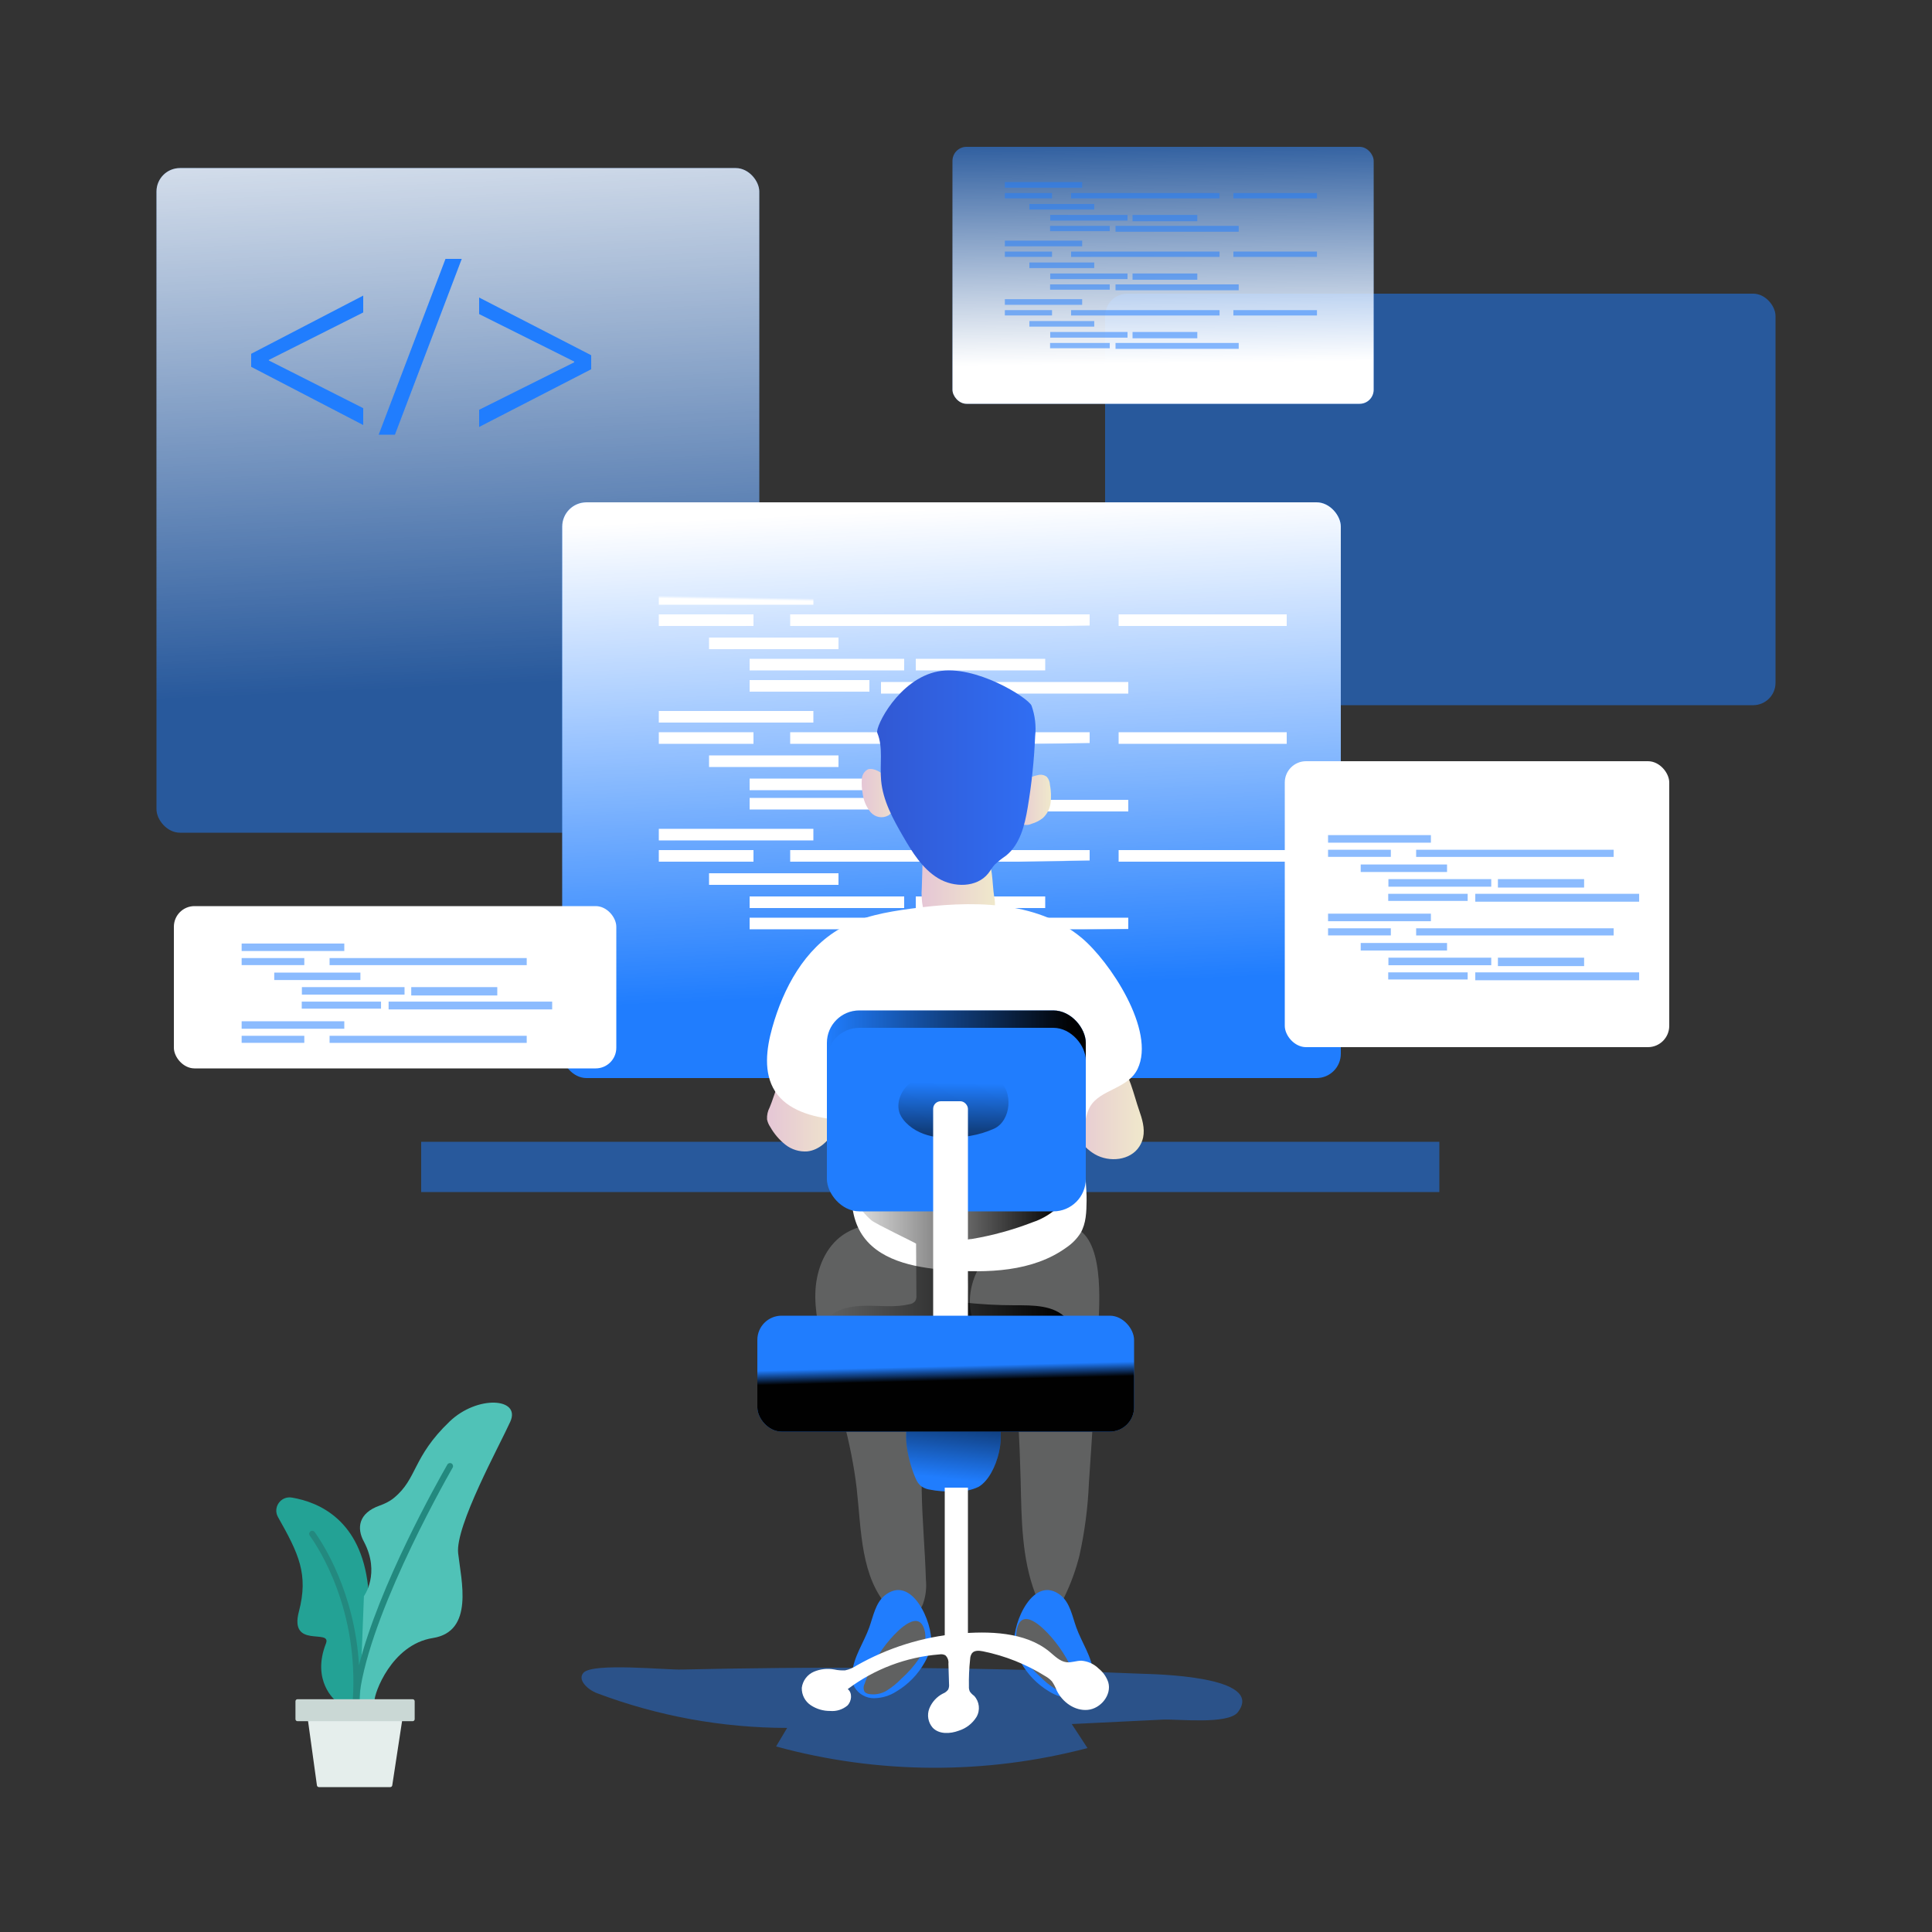
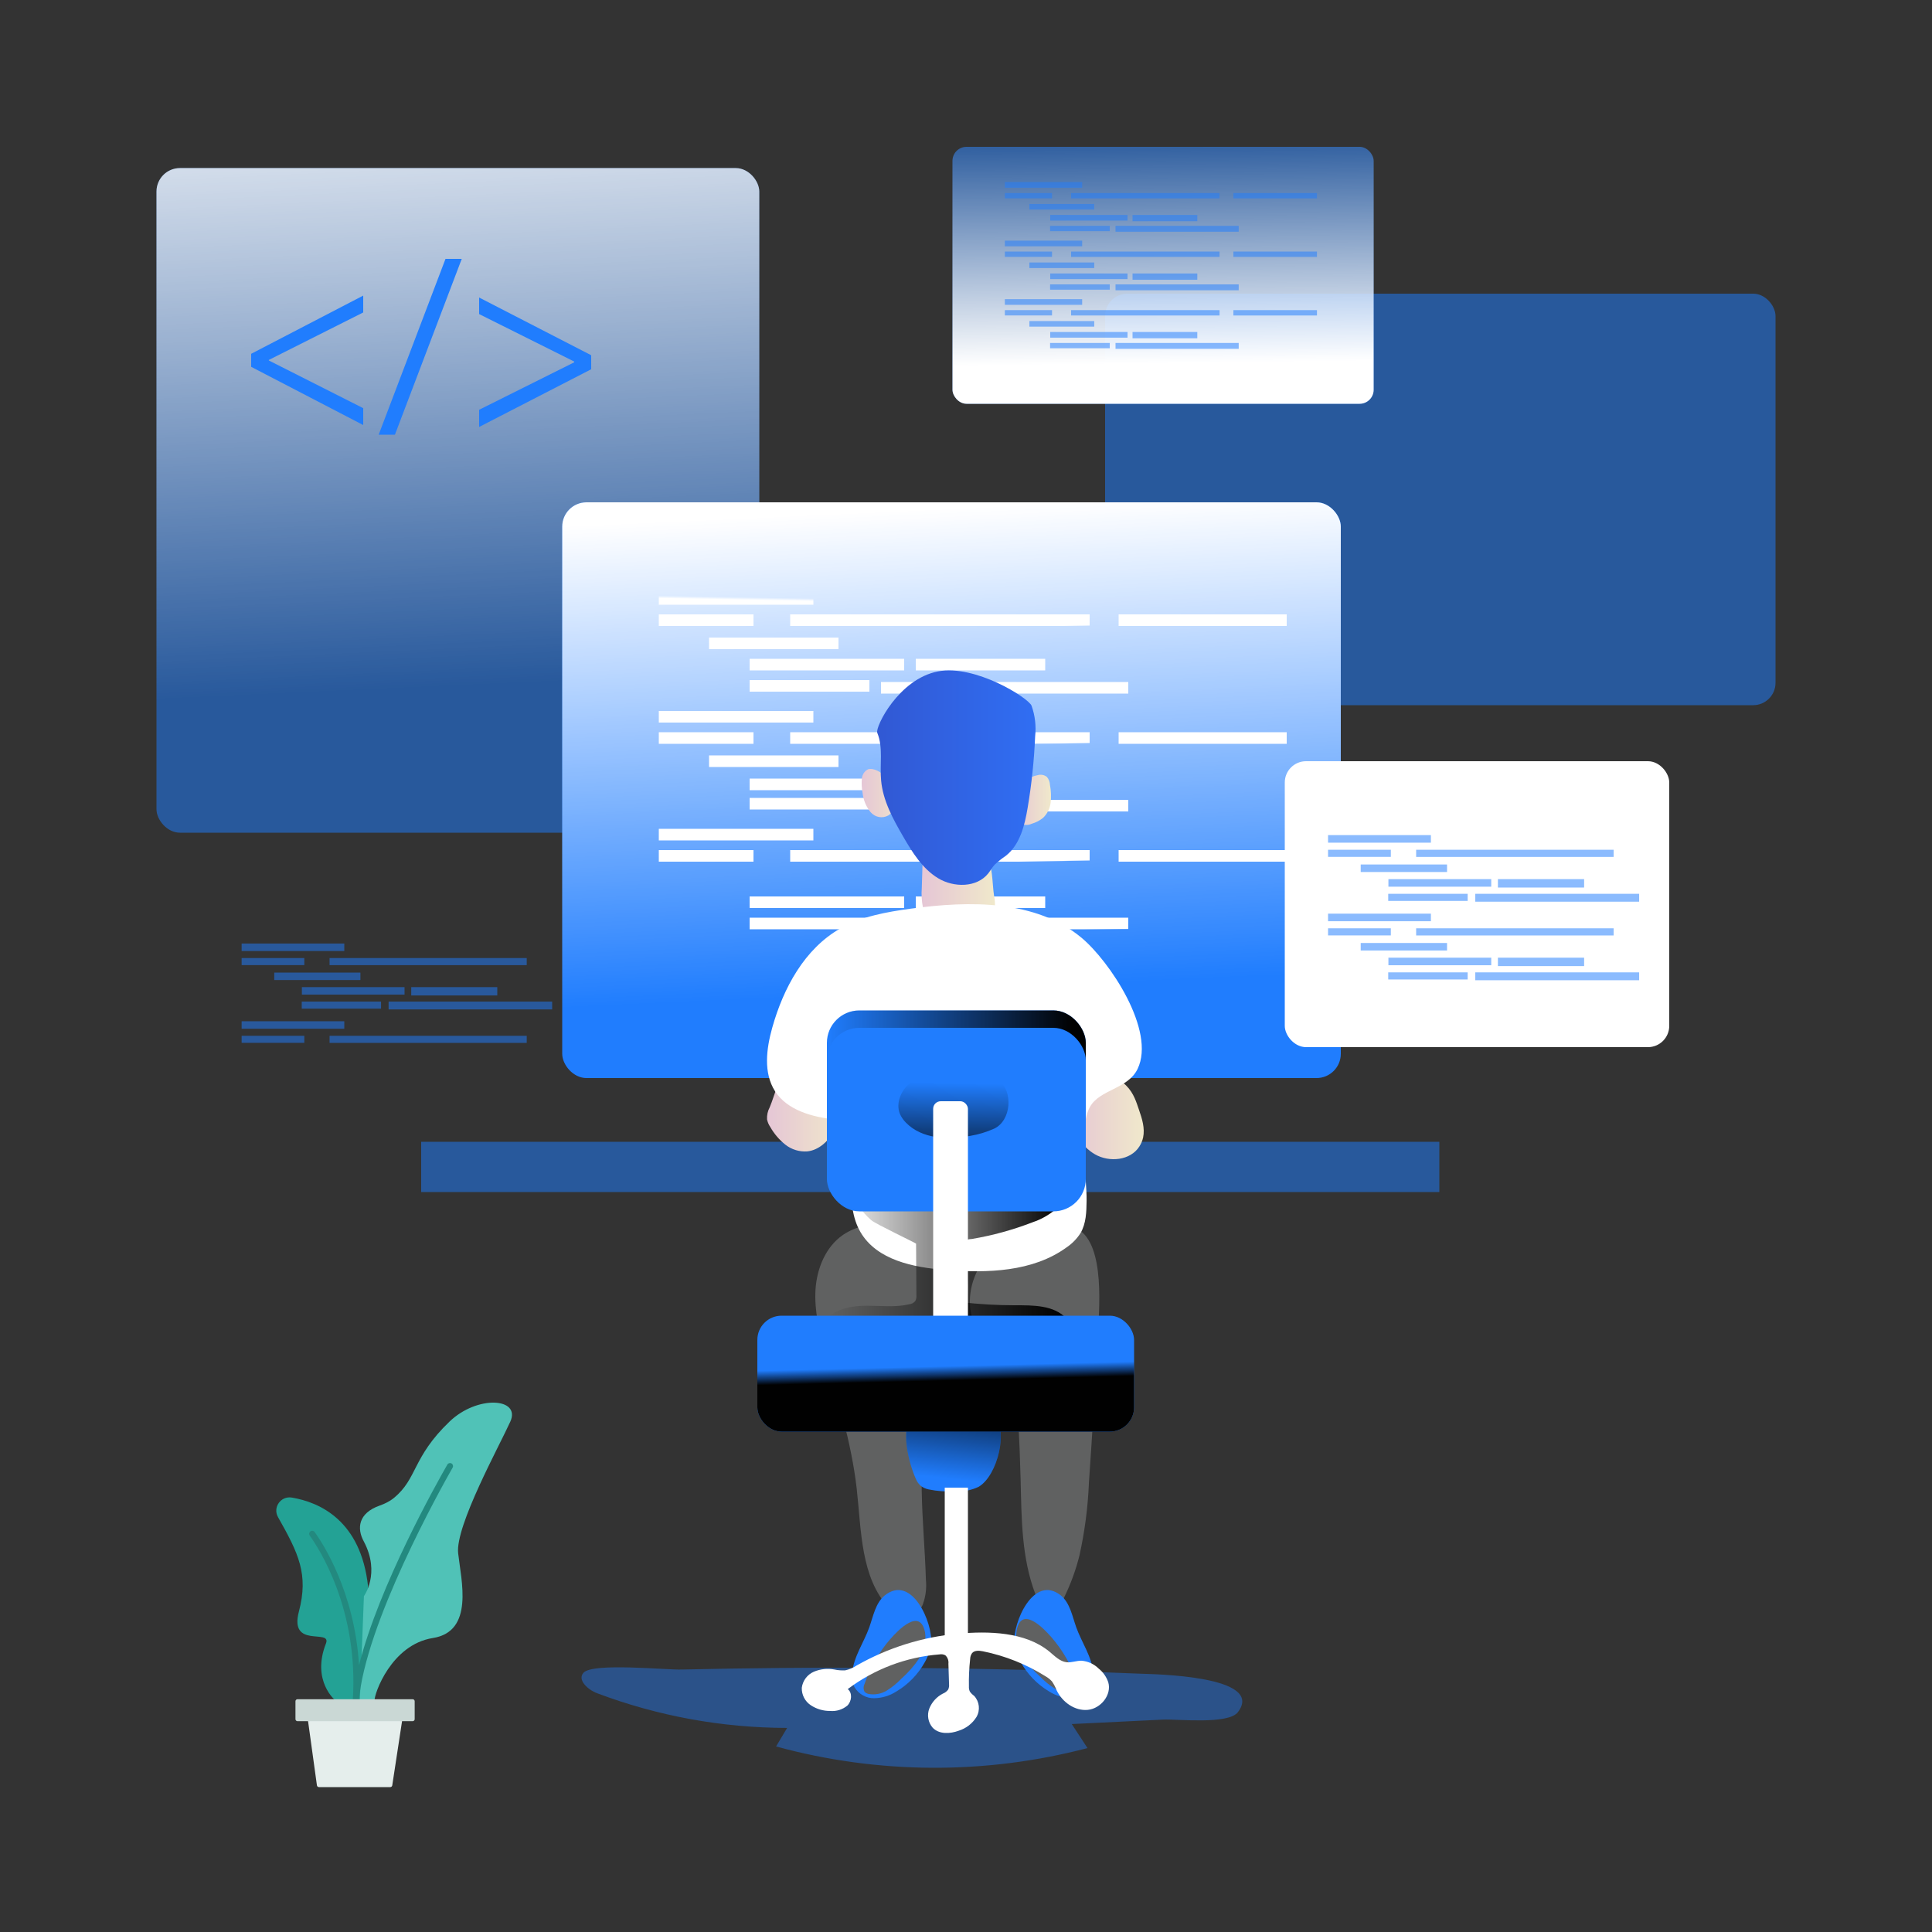
<svg xmlns="http://www.w3.org/2000/svg" width="1000px" height="1000px" viewBox="0 0 1000 1000" version="1.1">
  <rect x="0" y="0" width="1000" height="1000" fill="#333333" stroke="none" />
    s
    <defs>
    <linearGradient x1="48.86%" y1="22.148%" x2="53.197%" y2="127.941%" id="linearGradient-1">
      <stop stop-color="#FFFFFF" stop-opacity="0" offset="0%" />
      <stop stop-color="#FFFFFF" offset="95%" />
    </linearGradient>
    <linearGradient x1="51.099%" y1="104.667%" x2="49.212%" y2="11.099%" id="linearGradient-2">
      <stop stop-color="#FFFFFF" stop-opacity="0" offset="0%" />
      <stop stop-color="#FFFFFF" offset="95%" />
    </linearGradient>
    <linearGradient x1="47.855%" y1="15.393%" x2="53.291%" y2="103.185%" id="linearGradient-3">
      <stop stop-color="#FFFFFF" stop-opacity="0" offset="0%" />
      <stop stop-color="#FFFFFF" offset="95%" />
    </linearGradient>
    <linearGradient x1="53.817%" y1="34.485%" x2="48.302%" y2="57.011%" id="linearGradient-4">
      <stop stop-color="#FFFFFF" stop-opacity="0" offset="0%" />
      <stop stop-color="#FFFFFF" offset="99%" />
    </linearGradient>
    <linearGradient x1="450.785%" y1="203.876%" x2="441.75%" y2="139.782%" id="linearGradient-5">
      <stop stop-color="#FFFFFF" stop-opacity="0" offset="0%" />
      <stop stop-color="#FFFFFF" offset="99%" />
    </linearGradient>
    <linearGradient x1="177.361%" y1="65.188%" x2="174.49%" y2="58.836%" id="linearGradient-6">
      <stop stop-color="#FFFFFF" stop-opacity="0" offset="0%" />
      <stop stop-color="#FFFFFF" offset="99%" />
    </linearGradient>
    <linearGradient x1="276.208%" y1="97.991%" x2="271.133%" y2="77.832%" id="linearGradient-7">
      <stop stop-color="#FFFFFF" stop-opacity="0" offset="0%" />
      <stop stop-color="#FFFFFF" offset="99%" />
    </linearGradient>
    <linearGradient x1="341.854%" y1="126.337%" x2="335.282%" y2="93.838%" id="linearGradient-8">
      <stop stop-color="#FFFFFF" stop-opacity="0" offset="0%" />
      <stop stop-color="#FFFFFF" offset="99%" />
    </linearGradient>
    <linearGradient x1="295.181%" y1="101.773%" x2="289.637%" y2="79.247%" id="linearGradient-9">
      <stop stop-color="#FFFFFF" stop-opacity="0" offset="0%" />
      <stop stop-color="#FFFFFF" offset="99%" />
    </linearGradient>
    <linearGradient x1="342.382%" y1="116.236%" x2="335.838%" y2="87.32%" id="linearGradient-10">
      <stop stop-color="#FFFFFF" stop-opacity="0" offset="0%" />
      <stop stop-color="#FFFFFF" offset="99%" />
    </linearGradient>
    <linearGradient x1="367.857%" y1="140.141%" x2="360.714%" y2="100.108%" id="linearGradient-11">
      <stop stop-color="#FFFFFF" stop-opacity="0" offset="0%" />
      <stop stop-color="#FFFFFF" offset="99%" />
    </linearGradient>
    <linearGradient x1="203.971%" y1="68.98%" x2="200.528%" y2="60.516%" id="linearGradient-12">
      <stop stop-color="#FFFFFF" stop-opacity="0" offset="0%" />
      <stop stop-color="#FFFFFF" offset="99%" />
    </linearGradient>
    <linearGradient x1="294.398%" y1="93.476%" x2="288.882%" y2="70.949%" id="linearGradient-13">
      <stop stop-color="#FFFFFF" stop-opacity="0" offset="0%" />
      <stop stop-color="#FFFFFF" offset="99%" />
    </linearGradient>
    <linearGradient x1="450.785%" y1="170.75%" x2="441.75%" y2="106.65%" id="linearGradient-14">
      <stop stop-color="#FFFFFF" stop-opacity="0" offset="0%" />
      <stop stop-color="#FFFFFF" offset="99%" />
    </linearGradient>
    <linearGradient x1="177.361%" y1="61.904%" x2="174.49%" y2="55.552%" id="linearGradient-15">
      <stop stop-color="#FFFFFF" stop-opacity="0" offset="0%" />
      <stop stop-color="#FFFFFF" offset="99%" />
    </linearGradient>
    <linearGradient x1="276.208%" y1="87.571%" x2="271.133%" y2="67.408%" id="linearGradient-16">
      <stop stop-color="#FFFFFF" stop-opacity="0" offset="0%" />
      <stop stop-color="#FFFFFF" offset="99%" />
    </linearGradient>
    <linearGradient x1="341.854%" y1="109.547%" x2="335.282%" y2="77.045%" id="linearGradient-17">
      <stop stop-color="#FFFFFF" stop-opacity="0" offset="0%" />
      <stop stop-color="#FFFFFF" offset="99%" />
    </linearGradient>
    <linearGradient x1="295.181%" y1="90.128%" x2="289.637%" y2="67.601%" id="linearGradient-18">
      <stop stop-color="#FFFFFF" stop-opacity="0" offset="0%" />
      <stop stop-color="#FFFFFF" offset="99%" />
    </linearGradient>
    <linearGradient x1="342.382%" y1="101.29%" x2="335.838%" y2="72.374%" id="linearGradient-19">
      <stop stop-color="#FFFFFF" stop-opacity="0" offset="0%" />
      <stop stop-color="#FFFFFF" offset="99%" />
    </linearGradient>
    <linearGradient x1="367.857%" y1="119.447%" x2="360.714%" y2="79.414%" id="linearGradient-20">
      <stop stop-color="#FFFFFF" stop-opacity="0" offset="0%" />
      <stop stop-color="#FFFFFF" offset="99%" />
    </linearGradient>
    <linearGradient x1="203.971%" y1="64.605%" x2="200.528%" y2="56.14%" id="linearGradient-21">
      <stop stop-color="#FFFFFF" stop-opacity="0" offset="0%" />
      <stop stop-color="#FFFFFF" offset="99%" />
    </linearGradient>
    <linearGradient x1="294.398%" y1="81.835%" x2="288.882%" y2="59.31%" id="linearGradient-22">
      <stop stop-color="#FFFFFF" stop-opacity="0" offset="0%" />
      <stop stop-color="#FFFFFF" offset="99%" />
    </linearGradient>
    <linearGradient x1="450.785%" y1="137.625%" x2="441.75%" y2="73.525%" id="linearGradient-23">
      <stop stop-color="#FFFFFF" stop-opacity="0" offset="0%" />
      <stop stop-color="#FFFFFF" offset="99%" />
    </linearGradient>
    <linearGradient x1="177.361%" y1="58.622%" x2="174.49%" y2="52.27%" id="linearGradient-24">
      <stop stop-color="#FFFFFF" stop-opacity="0" offset="0%" />
      <stop stop-color="#FFFFFF" offset="99%" />
    </linearGradient>
    <linearGradient x1="276.208%" y1="77.151%" x2="271.133%" y2="56.988%" id="linearGradient-25">
      <stop stop-color="#FFFFFF" stop-opacity="0" offset="0%" />
      <stop stop-color="#FFFFFF" offset="99%" />
    </linearGradient>
    <linearGradient x1="341.854%" y1="92.751%" x2="335.282%" y2="60.249%" id="linearGradient-26">
      <stop stop-color="#FFFFFF" stop-opacity="0" offset="0%" />
      <stop stop-color="#FFFFFF" offset="99%" />
    </linearGradient>
    <linearGradient x1="295.181%" y1="78.489%" x2="289.637%" y2="55.962%" id="linearGradient-27">
      <stop stop-color="#FFFFFF" stop-opacity="0" offset="0%" />
      <stop stop-color="#FFFFFF" offset="99%" />
    </linearGradient>
    <linearGradient x1="342.382%" y1="86.346%" x2="335.838%" y2="57.43%" id="linearGradient-28">
      <stop stop-color="#FFFFFF" stop-opacity="0" offset="0%" />
      <stop stop-color="#FFFFFF" offset="99%" />
    </linearGradient>
    <linearGradient x1="367.857%" y1="98.757%" x2="360.714%" y2="58.719%" id="linearGradient-29">
      <stop stop-color="#FFFFFF" stop-opacity="0" offset="0%" />
      <stop stop-color="#FFFFFF" offset="99%" />
    </linearGradient>
    <linearGradient x1="203.971%" y1="60.23%" x2="200.528%" y2="51.765%" id="linearGradient-30">
      <stop stop-color="#FFFFFF" stop-opacity="0" offset="0%" />
      <stop stop-color="#FFFFFF" offset="99%" />
    </linearGradient>
    <linearGradient x1="0.158%" y1="50.065%" x2="99.996%" y2="50.065%" id="linearGradient-31">
      <stop stop-color="#E5C6D6" offset="0%" />
      <stop stop-color="#EAD4D0" offset="42%" />
      <stop stop-color="#F0E9CB" offset="100%" />
    </linearGradient>
    <linearGradient x1="-0.131%" y1="50.039%" x2="100.055%" y2="50.039%" id="linearGradient-32">
      <stop stop-color="#E5C6D6" offset="0%" />
      <stop stop-color="#EAD4D0" offset="42%" />
      <stop stop-color="#F0E9CB" offset="100%" />
    </linearGradient>
    <linearGradient x1="-0.292%" y1="49.911%" x2="99.769%" y2="49.911%" id="linearGradient-33">
      <stop stop-color="#E5C6D6" offset="0%" />
      <stop stop-color="#EAD4D0" offset="42%" />
      <stop stop-color="#F0E9CB" offset="100%" />
    </linearGradient>
    <linearGradient x1="-0.436%" y1="49.784%" x2="99.781%" y2="49.784%" id="linearGradient-34">
      <stop stop-color="#E5C6D6" offset="0%" />
      <stop stop-color="#EAD4D0" offset="42%" />
      <stop stop-color="#F0E9CB" offset="100%" />
    </linearGradient>
    <linearGradient x1="-0.009%" y1="49.999%" x2="100.103%" y2="49.999%" id="linearGradient-35">
      <stop stop-color="#E5C6D6" offset="0%" />
      <stop stop-color="#EAD4D0" offset="42%" />
      <stop stop-color="#F0E9CB" offset="100%" />
    </linearGradient>
    <linearGradient x1="-0.012%" y1="49.998%" x2="100%" y2="49.998%" id="linearGradient-36">
      <stop stop-color="#3158D3" offset="0%" />
      <stop stop-color="#306EF3" offset="100%" />
    </linearGradient>
    <linearGradient x1="0%" y1="50.008%" x2="100.075%" y2="50.008%" id="linearGradient-37">
      <stop stop-color="#010101" stop-opacity="0" offset="0%" />
      <stop stop-color="#010101" offset="95%" />
    </linearGradient>
    <linearGradient x1="0%" y1="49.988%" x2="100%" y2="49.988%" id="linearGradient-38">
      <stop stop-color="#010101" stop-opacity="0" offset="0%" />
      <stop stop-color="#010101" offset="95%" />
    </linearGradient>
    <linearGradient x1="50.945%" y1="18.624%" x2="46.491%" y2="162.13%" id="linearGradient-39">
      <stop stop-color="#010101" stop-opacity="0" offset="0%" />
      <stop stop-color="#010101" offset="95%" />
    </linearGradient>
    <linearGradient x1="44.315%" y1="86.299%" x2="59.043%" y2="-31.711%" id="linearGradient-40">
      <stop stop-color="#010101" stop-opacity="0" offset="0%" />
      <stop stop-color="#010101" offset="95%" />
    </linearGradient>
    <linearGradient x1="50.509%" y1="56.423%" x2="49.455%" y2="43.39%" id="linearGradient-41">
      <stop stop-color="#010101" stop-opacity="0" offset="0%" />
      <stop stop-color="#010101" offset="95%" />
    </linearGradient>
  </defs>
  <g id="上传" stroke="none" stroke-width="1" fill="none" fill-rule="evenodd">
    <g id="画板" transform="translate(-1628, -2557)">
      <g id="编组-88" transform="translate(1628, 2557)">
        <rect id="矩形复制-28" x="0" y="0" width="1000" height="1000" />
        <g id="编组-29" transform="translate(81, 76)">
          <path d="M221.056,789.756 C217.622,793.462 223.252,798.619 228.065,800.414 C259.464,812.254 292.795,818.34 326.414,818.371 L320.691,827.97 C373.387,842.39 429.036,842.676 481.882,828.799 L473.752,816.368 L520.965,814.066 C528.463,813.721 554.768,816.759 559.744,810.198 C574.064,791.298 515.778,790.561 509.518,790.308 C447.331,787.745 385.105,786.755 322.84,787.339 C305.864,787.492 288.889,787.761 271.913,788.144 C263.877,788.421 226.055,784.507 221.056,789.756 Z" id="路径" fill="#207DFE" fill-rule="nonzero" opacity="0.42" />
          <path d="M487.133,616.456 C485.87,641.437 484.365,666.464 482.619,691.538 C482.099,704.212 480.456,716.814 477.707,729.196 C475.862,736.558 473.26,743.708 469.942,750.531 C468.515,753.459 466.48,756.644 463.276,756.971 C459.229,757.393 456.422,753.06 454.972,749.243 C447.745,730.508 447.745,709.993 447.277,689.946 C447.012,679.579 446.599,669.204 446.038,658.822 C445.359,646.292 444.003,632.733 435.536,623.459 C432.963,620.648 429.829,618.353 427.303,615.473 C416.988,603.763 420.075,584.021 431.185,572.99 C439.816,564.442 464.866,553.154 476.958,560.227 C491.319,568.611 487.811,602.943 487.133,616.456 Z" id="路径" fill="#606161" fill-rule="nonzero" />
          <path d="M415.115,573.031 C418.707,578.765 420.391,585.504 419.924,592.268 C419.343,612.605 407.356,630.601 401.34,650.049 C392.327,679.419 397.344,710.895 398.25,741.716 C398.669,745.96 398.146,750.245 396.717,754.26 C395.163,758.335 391.27,761.018 386.937,761 C383.872,760.426 381.111,758.766 379.155,756.319 C364.381,740.406 364.869,716.137 362.43,694.513 C359.689,670.432 352.279,647.17 345.96,623.791 C343.103,613.236 340.432,602.425 341.105,591.519 C341.779,580.613 346.332,569.404 355.275,563.225 C371.513,552.039 403.523,556.298 415.115,573.031 Z" id="路径" fill="#606161" fill-rule="nonzero" />
          <rect id="矩形" fill="#207DFE" fill-rule="nonzero" opacity="0.52" transform="translate(156, 183) rotate(-180) translate(-156, -183) " x="0" y="11" width="312" height="344" rx="12.14" />
          <rect id="矩形" fill="url(#linearGradient-1)" fill-rule="nonzero" transform="translate(156, 183) rotate(-180) translate(-156, -183) " x="0" y="11" width="312" height="344" rx="12.14" />
          <rect id="矩形" fill="#207DFE" fill-rule="nonzero" opacity="0.52" transform="translate(664.5, 182.5) rotate(-180) translate(-664.5, -182.5) " x="491" y="76" width="347" height="213" rx="11.56" />
          <rect id="矩形" fill="#207DFE" fill-rule="nonzero" opacity="0.52" transform="translate(521, 66.5) rotate(-180) translate(-521, -66.5) " x="412" y="0" width="218" height="133" rx="7.26" />
          <rect id="矩形" fill="url(#linearGradient-2)" fill-rule="nonzero" transform="translate(521, 66.5) rotate(-180) translate(-521, -66.5) " x="412" y="0" width="218" height="133" rx="7.26" />
          <rect id="矩形" fill="#207DFE" fill-rule="nonzero" opacity="0.52" transform="translate(400.5, 528) rotate(-180) translate(-400.5, -528) " x="137" y="515" width="527" height="26" />
          <rect id="矩形" fill="#207DFE" fill-rule="nonzero" transform="translate(411.5, 333) rotate(-180) translate(-411.5, -333) " x="210" y="184" width="403" height="298" rx="12.56" />
          <rect id="矩形" fill="url(#linearGradient-3)" fill-rule="nonzero" transform="translate(411.5, 333) rotate(-180) translate(-411.5, -333) " x="210" y="184" width="403" height="298" rx="12.56" />
          <rect id="矩形" fill="url(#linearGradient-4)" fill-rule="nonzero" x="260" y="231" width="80" height="6" />
          <rect id="矩形" fill="url(#linearGradient-5)" fill-rule="nonzero" x="260" y="242" width="49" height="6" />
          <rect id="矩形" fill="url(#linearGradient-6)" fill-rule="nonzero" x="328" y="242" width="155" height="6" />
          <rect id="矩形" fill="url(#linearGradient-7)" fill-rule="nonzero" x="498" y="242" width="87" height="6" />
          <rect id="矩形" fill="url(#linearGradient-8)" fill-rule="nonzero" x="286" y="254" width="67" height="6" />
          <rect id="矩形" fill="url(#linearGradient-9)" fill-rule="nonzero" x="307" y="265" width="80" height="6" />
          <rect id="矩形" fill="url(#linearGradient-10)" fill-rule="nonzero" x="393" y="265" width="67" height="6" />
          <rect id="矩形" fill="url(#linearGradient-11)" fill-rule="nonzero" x="307" y="276" width="62" height="6" />
          <rect id="矩形" fill="url(#linearGradient-12)" fill-rule="nonzero" x="375" y="277" width="128" height="6" />
          <rect id="矩形" fill="url(#linearGradient-13)" fill-rule="nonzero" x="260" y="292" width="80" height="6" />
          <rect id="矩形" fill="url(#linearGradient-14)" fill-rule="nonzero" x="260" y="303" width="49" height="6" />
          <rect id="矩形" fill="url(#linearGradient-15)" fill-rule="nonzero" x="328" y="303" width="155" height="6" />
          <rect id="矩形" fill="url(#linearGradient-16)" fill-rule="nonzero" x="498" y="303" width="87" height="6" />
          <rect id="矩形" fill="url(#linearGradient-17)" fill-rule="nonzero" x="286" y="315" width="67" height="6" />
          <rect id="矩形" fill="url(#linearGradient-18)" fill-rule="nonzero" x="307" y="327" width="80" height="6" />
          <rect id="矩形" fill="url(#linearGradient-19)" fill-rule="nonzero" x="393" y="326" width="67" height="6" />
          <rect id="矩形" fill="url(#linearGradient-20)" fill-rule="nonzero" x="307" y="337" width="62" height="6" />
          <rect id="矩形" fill="url(#linearGradient-21)" fill-rule="nonzero" x="375" y="338" width="128" height="6" />
          <rect id="矩形" fill="url(#linearGradient-22)" fill-rule="nonzero" x="260" y="353" width="80" height="6" />
          <rect id="矩形" fill="url(#linearGradient-23)" fill-rule="nonzero" x="260" y="364" width="49" height="6" />
          <rect id="矩形" fill="url(#linearGradient-24)" fill-rule="nonzero" x="328" y="364" width="155" height="6" />
          <rect id="矩形" fill="url(#linearGradient-25)" fill-rule="nonzero" x="498" y="364" width="87" height="6" />
-           <rect id="矩形" fill="url(#linearGradient-26)" fill-rule="nonzero" x="286" y="376" width="67" height="6" />
          <rect id="矩形" fill="url(#linearGradient-27)" fill-rule="nonzero" x="307" y="388" width="80" height="6" />
          <rect id="矩形" fill="url(#linearGradient-28)" fill-rule="nonzero" x="393" y="388" width="67" height="6" />
          <rect id="矩形" fill="url(#linearGradient-29)" fill-rule="nonzero" x="307" y="399" width="62" height="6" />
          <rect id="矩形" fill="url(#linearGradient-30)" fill-rule="nonzero" x="375" y="399" width="128" height="6" />
          <g id="编组" opacity="0.52" transform="translate(439, 18)" fill="#207DFE" fill-rule="nonzero">
            <rect id="矩形" x="0.107" y="0.237" width="40.015" height="2.932" />
            <rect id="矩形" x="0.107" y="5.914" width="24.42" height="2.746" />
            <rect id="矩形" x="34.378" y="5.914" width="76.855" height="2.769" />
            <rect id="矩形" x="118.4" y="5.914" width="43.26" height="2.769" />
            <rect id="矩形" x="12.807" y="11.568" width="33.571" height="2.885" />
            <rect id="矩形" x="23.593" y="17.246" width="40.015" height="2.932" />
            <rect id="矩形" x="66.199" y="17.246" width="33.525" height="3.257" />
            <rect id="矩形" x="23.522" y="22.899" width="30.887" height="2.746" />
            <rect id="矩形" x="57.397" y="22.899" width="63.758" height="3.048" />
            <rect id="矩形" x="0.107" y="30.554" width="40.015" height="2.932" />
            <rect id="矩形" x="0.107" y="36.208" width="24.42" height="2.746" />
            <rect id="矩形" x="34.378" y="36.208" width="76.855" height="2.769" />
            <rect id="矩形" x="118.4" y="36.208" width="43.26" height="2.769" />
            <rect id="矩形" x="12.807" y="41.862" width="33.571" height="2.885" />
            <rect id="矩形" x="23.593" y="47.539" width="40.015" height="2.932" />
            <rect id="矩形" x="66.199" y="47.539" width="33.525" height="3.257" />
            <rect id="矩形" x="23.522" y="53.193" width="30.887" height="2.746" />
            <rect id="矩形" x="57.397" y="53.193" width="63.758" height="3.048" />
            <rect id="矩形" x="0.107" y="60.848" width="40.015" height="2.932" />
            <rect id="矩形" x="0.107" y="66.525" width="24.42" height="2.746" />
            <rect id="矩形" x="34.378" y="66.525" width="76.855" height="2.769" />
            <rect id="矩形" x="118.4" y="66.525" width="43.26" height="2.769" />
            <rect id="矩形" x="12.807" y="72.179" width="33.571" height="2.885" />
            <rect id="矩形" x="23.593" y="77.833" width="40.015" height="2.932" />
            <rect id="矩形" x="66.199" y="77.833" width="33.525" height="3.257" />
            <rect id="矩形" x="23.522" y="83.51" width="30.887" height="2.746" />
            <rect id="矩形" x="57.397" y="83.51" width="63.758" height="3.048" />
          </g>
-           <path d="M508.514,498.375 C510.147,503.046 511.689,507.951 510.676,512.762 C510.31,514.427 509.648,516.01 508.721,517.433 C504.12,524.673 493.216,525.794 485.717,521.45 C478.217,517.106 473.985,508.791 471.914,500.43 C471.098,497.63 470.825,494.695 471.109,491.789 C471.776,486.721 475.089,482.447 478.539,478.71 C483.14,473.852 491.583,467.499 497.771,473.338 C503.338,478.57 506.053,491.392 508.514,498.375 Z" id="路径" fill="url(#linearGradient-31)" fill-rule="nonzero" />
+           <path d="M508.514,498.375 C510.147,503.046 511.689,507.951 510.676,512.762 C510.31,514.427 509.648,516.01 508.721,517.433 C504.12,524.673 493.216,525.794 485.717,521.45 C478.217,517.106 473.985,508.791 471.914,500.43 C471.098,497.63 470.825,494.695 471.109,491.789 C471.776,486.721 475.089,482.447 478.539,478.71 C503.338,478.57 506.053,491.392 508.514,498.375 Z" id="路径" fill="url(#linearGradient-31)" fill-rule="nonzero" />
          <path d="M317.414,497.102 C316.379,499.031 315.896,501.202 316.019,503.381 C316.306,504.783 316.868,506.115 317.675,507.303 C319.665,510.828 322.323,513.942 325.505,516.477 C328.715,519.016 332.781,520.259 336.884,519.955 C342.94,519.301 347.742,514.563 350.959,509.451 C354.304,504.593 356.062,498.842 355.998,492.97 C355.623,486.706 352.43,480.935 347.293,477.236 C342.727,473.968 333.217,471.004 328.06,474.739 C322.903,478.474 319.993,491.079 317.414,497.102 Z" id="路径" fill="url(#linearGradient-32)" fill-rule="nonzero" />
          <path d="M456.052,325.229 C457.703,324.729 459.482,325.057 460.871,326.118 C461.828,327.259 462.386,328.706 462.454,330.223 C463.039,333.281 463.155,336.417 462.798,339.513 C462.414,342.591 460.97,345.417 458.737,347.46 C456.998,348.799 455.038,349.792 452.955,350.389 C451.391,351.131 449.611,351.2 447.999,350.581 C446.576,349.567 445.665,347.935 445.521,346.139 C443.709,336.849 446.485,327.054 456.052,325.229 Z" id="路径" fill="url(#linearGradient-33)" fill-rule="nonzero" />
          <path d="M371.017,322.178 C370.124,321.941 369.189,321.941 368.295,322.178 C366.304,323.172 365.039,325.302 365.057,327.633 C364.911,329.874 365.047,332.125 365.461,334.327 C365.849,338.014 367.276,341.491 369.555,344.308 C371.917,347.097 375.778,347.807 378.889,346.023 C388.449,339.02 379.452,324.132 371.017,322.178 Z" id="路径" fill="url(#linearGradient-34)" fill-rule="nonzero" />
          <path d="M433.532,387.728 C433.987,389.815 434.111,391.961 433.901,394.086 C433.048,399.983 427.173,404.106 421.274,404.843 C415.375,405.58 409.476,403.599 403.969,401.411 C402.278,400.841 400.713,399.95 399.361,398.785 C398.011,397.375 397.091,395.609 396.711,393.694 C396.05,390.375 395.849,386.98 396.112,383.605 L396.481,371.719 C396.367,369.394 396.826,367.077 397.817,364.97 C400.121,361.031 405.398,360.363 409.983,360.064 C415.997,359.811 425.053,360.064 429.016,365.546 C432.979,371.028 432.518,381.348 433.532,387.728 Z" id="路径" fill="url(#linearGradient-35)" fill-rule="nonzero" />
          <path d="M452.921,289.239 C454.736,294.324 455.375,299.753 454.789,305.12 C454.269,317.512 452.974,329.859 450.913,342.089 C449.372,351.267 446.943,361.122 439.681,366.913 C437.604,368.31 435.644,369.872 433.819,371.584 C432.558,372.939 431.671,374.62 430.503,376.091 C424.595,383.494 412.686,383.494 404.56,378.567 C396.433,373.639 391.226,365.185 386.462,356.965 C381.208,347.904 376,338.422 375.066,327.983 C374.296,319.716 376.234,311.005 373.081,303.322 C371.877,300.406 384.116,275.394 404.56,271.504 C423.737,267.855 451.101,285.08 452.921,289.239 Z" id="路径" fill="url(#linearGradient-36)" fill-rule="nonzero" />
          <path d="M478.713,409.314 C455.046,389.679 420.9,390.17 390.441,394.325 C377.86,396.03 365.047,398.294 353.983,404.551 C335.451,415.057 324.482,435.369 318.716,455.915 C315.659,466.818 314.048,479.261 320.164,488.834 C326.582,498.733 339.373,502.141 351.089,503.449 C352.884,503.489 354.638,503.996 356.177,504.92 C357.791,506.416 358.804,508.45 359.025,510.64 C362.293,527.683 355.664,546.827 364.417,561.793 C372.889,576.244 391.818,580.05 408.506,581.334 C430.096,582.992 453.506,582.385 471.034,569.661 C473.942,567.706 476.414,565.17 478.293,562.213 C481.187,557.263 481.351,551.24 481.421,545.52 C481.608,533.053 477.056,507.978 483.125,496.982 C488.213,487.83 502.707,487.783 507.795,477.324 C517.435,457.432 493.208,421.314 478.713,409.314 Z" id="路径" fill="#FFFFFF" fill-rule="nonzero" />
          <path d="M393.156,567.712 L393.319,594.396 C393.434,595.424 393.239,596.463 392.76,597.377 C391.985,598.341 390.862,598.957 389.637,599.09 C382.461,600.78 374.959,599.818 367.596,599.841 C360.234,599.865 352.289,601.179 347,606.366 C355.038,612.35 365.406,613.993 375.355,615.167 C390.08,616.935 404.836,618.108 419.623,618.687 C429.209,619.399 438.845,618.895 448.305,617.185 C456.622,615.503 464.418,611.842 471.045,606.507 C464.544,599.466 453.78,599.607 444.274,599.607 C435.025,599.603 425.784,599.071 416.595,598.011 C414.496,598.04 412.479,597.19 411.026,595.664 C410.252,594.273 409.941,592.669 410.141,591.087 C410.318,585.162 411.059,579.268 412.354,573.485 C412.63,571.577 413.393,569.774 414.568,568.252 C416.643,566.465 419.25,565.425 421.977,565.295 C432.765,563.484 443.342,560.574 453.547,556.611 C457.75,555.208 461.66,553.036 465.08,550.204 C474.26,541.802 473.864,527.321 471.744,515 C454.849,524.879 435.772,530.349 416.245,530.912 C402.895,531.288 373.934,525.514 364.544,538.469 C359.884,545.017 364.847,551.072 369.996,555.602 C372.233,557.526 393.156,567.454 393.156,567.712 Z" id="路径" fill="url(#linearGradient-37)" fill-rule="nonzero" />
          <rect id="矩形" fill="#207DFE" fill-rule="nonzero" x="347" y="447" width="134" height="95" rx="16.79" />
          <rect id="矩形" fill="url(#linearGradient-38)" fill-rule="nonzero" x="347" y="447" width="134" height="95" rx="16.79" />
          <rect id="矩形" fill="#207DFE" fill-rule="nonzero" x="347" y="456" width="134" height="95" rx="16.79" />
          <path d="M433.65,508.145 C429.686,509.937 425.513,511.202 421.232,511.909 C409.692,514.073 396.213,513.602 387.904,505.064 C386.602,503.767 385.545,502.236 384.788,500.548 C382.48,494.832 385.503,487.94 390.466,484.318 C395.428,480.695 401.729,479.731 407.799,479.425 C415.231,479.049 429.357,477.755 435.843,482.859 C443.598,488.975 442.398,503.958 433.65,508.145 Z" id="路径" fill="url(#linearGradient-39)" fill-rule="nonzero" />
          <rect id="矩形" fill="#FFFFFF" fill-rule="nonzero" transform="translate(411, 569.5) rotate(180) translate(-411, -569.5) " x="402" y="494" width="18" height="151" rx="3.91" />
          <path d="M468.134,749.825 C472.817,753.699 473.988,760.413 476.049,766.259 C478.906,774.241 484.199,781.495 484.902,789.946 C485.208,792.452 484.794,794.994 483.707,797.271 C481.576,800.856 477.706,803.037 473.543,803 C469.445,802.914 465.449,801.696 461.998,799.478 C455.894,795.834 450.854,790.644 447.384,784.429 C445.614,781.389 444.482,778.017 444.059,774.522 C443.098,763.934 454.059,738.556 468.134,749.825 Z" id="路径" fill="#207DFE" fill-rule="nonzero" />
          <path d="M476.494,794.571 C477.169,795.842 477.169,797.369 476.494,798.639 C475.95,799.228 475.229,799.621 474.443,799.758 C471.195,800.391 467.83,799.772 465.013,798.021 C462.233,796.301 459.682,794.23 457.422,791.859 C453.922,788.76 450.825,785.226 448.204,781.343 C445.577,777.397 444.509,772.601 445.21,767.901 C447.709,755.005 458.978,766.568 463.127,771.327 C469.049,778.116 473.591,786.014 476.494,794.571 Z" id="路径" fill="#606161" fill-rule="nonzero" />
          <path d="M376.867,749.857 C372.183,753.728 371.012,760.438 368.951,766.281 C366.094,774.258 360.801,781.531 360.098,789.954 C359.792,792.466 360.206,795.013 361.292,797.298 C363.43,800.872 367.299,803.042 371.457,802.999 C375.558,802.927 379.557,801.708 383.004,799.48 C389.113,795.845 394.155,790.657 397.618,784.441 C399.393,781.403 400.525,778.033 400.944,774.539 C401.881,763.958 390.92,738.501 376.867,749.857 Z" id="路径" fill="#207DFE" fill-rule="nonzero" />
          <path d="M366.497,795.585 C365.834,796.859 365.834,798.38 366.497,799.654 C367.05,800.243 367.778,800.635 368.57,800.772 C371.817,801.38 375.172,800.762 377.997,799.035 C380.762,797.306 383.303,795.236 385.562,792.873 C389.074,789.772 392.178,786.23 394.8,782.334 C397.42,778.394 398.487,773.609 397.793,768.916 C395.272,755.998 384.03,767.56 379.859,772.342 C373.945,779.135 369.405,787.031 366.497,795.585 Z" id="路径" fill="#606161" fill-rule="nonzero" />
          <path d="M425.53,693.58 C421.756,695.366 417.588,696.168 413.416,695.913 C408.8,696.177 404.168,695.84 399.639,694.91 C398.112,694.609 396.681,693.945 395.468,692.973 C394.456,692.05 393.657,690.92 393.125,689.66 C389.306,681.261 384.994,663.855 390.922,656.785 C397.694,648.666 424.57,647.243 433.099,655.759 C441.37,663.738 435.371,687.817 425.53,693.58 Z" id="路径" fill="#207DFE" fill-rule="nonzero" />
          <path d="M425.53,693.58 C421.756,695.366 417.588,696.168 413.416,695.913 C408.8,696.177 404.168,695.84 399.639,694.91 C398.112,694.609 396.681,693.945 395.468,692.973 C394.456,692.05 393.657,690.92 393.125,689.66 C389.306,681.261 384.994,663.855 390.922,656.785 C397.694,648.666 424.57,647.243 433.099,655.759 C441.37,663.738 435.371,687.817 425.53,693.58 Z" id="路径" fill="url(#linearGradient-40)" fill-rule="nonzero" />
          <rect id="矩形" fill="#FFFFFF" fill-rule="nonzero" transform="translate(414, 733.5) rotate(-180) translate(-414, -733.5) " x="408" y="694" width="12" height="79" />
          <path d="M462.209,778.906 C464.921,781.146 467.564,783.953 471.049,784.377 C473.574,784.66 476.1,783.575 478.673,783.575 C482.059,783.816 485.25,785.262 487.676,787.655 C489.968,789.485 491.689,791.941 492.634,794.73 C494.528,801.239 488.775,808.361 482.064,809.021 C475.352,809.682 468.897,805.059 465.95,798.975 C465.316,797.308 464.483,795.724 463.472,794.258 C462.501,793.207 461.372,792.315 460.127,791.617 C450.196,785.406 439.242,781.037 427.784,778.717 C425.796,778.316 423.364,778.128 422.101,779.708 C421.49,780.612 421.156,781.679 421.142,782.774 C420.625,787.471 420.414,792.198 420.511,796.923 C420.449,797.832 420.618,798.741 421.002,799.565 C421.609,800.414 422.352,801.155 423.2,801.758 C425.977,804.735 426.472,809.202 424.416,812.724 C422.301,816.105 419.058,818.613 415.272,819.799 C410.782,821.473 405.123,821.756 401.779,818.289 C399.371,815.557 398.693,811.69 400.025,808.29 C401.372,804.961 403.862,802.233 407.04,800.602 C408.145,800.18 409.104,799.443 409.8,798.48 C410.187,797.591 410.332,796.614 410.221,795.65 L409.894,785.132 C410.095,783.504 409.502,781.878 408.303,780.769 C407.369,780.279 406.298,780.121 405.263,780.321 C388.074,781.658 371.614,787.881 357.789,798.268 C360.315,800.249 359.87,804.541 357.602,806.805 C355.103,808.882 351.893,809.882 348.668,809.587 C345.124,809.624 341.648,808.598 338.682,806.64 C335.664,804.65 333.891,801.218 334.005,797.584 C334.49,793.9 336.863,790.746 340.249,789.282 C343.595,787.87 347.276,787.468 350.843,788.127 C352.679,788.521 354.558,788.671 356.433,788.575 C358.535,788.134 360.535,787.294 362.326,786.099 C378.523,776.876 396.487,771.248 415.015,769.591 C430.544,768.199 449.65,768.529 462.209,778.906 Z" id="路径" fill="#FFFFFF" fill-rule="nonzero" />
          <rect id="矩形" fill="#FFFFFF" fill-rule="nonzero" transform="translate(683.5, 392) rotate(-180) translate(-683.5, -392) " x="584" y="318" width="199" height="148" rx="11.02" />
-           <rect id="矩形" fill="#FFFFFF" fill-rule="nonzero" transform="translate(123.5, 435) rotate(-180) translate(-123.5, -435) " x="9" y="393" width="229" height="84" rx="10.67" />
          <polygon id="路径" fill="#207DFE" fill-rule="nonzero" points="49 107.132 107 77 107 85.73 58.143 110.301 58.143 110.582 107 135.27 107 144 49 113.868" />
          <polygon id="路径" fill="#207DFE" fill-rule="nonzero" points="115 149 149.584 58 158 58 123.416 149" />
          <polygon id="路径" fill="#207DFE" fill-rule="nonzero" points="225 115.131 167 145 167 136.102 216.209 111.535 216.209 111.138 167 86.571 167 78 225 107.869" />
          <rect id="矩形" fill="#207DFE" fill-rule="nonzero" transform="translate(408.5, 635) rotate(-180) translate(-408.5, -635) " x="311" y="605" width="195" height="60" rx="12.55" />
          <rect id="矩形" fill="url(#linearGradient-41)" fill-rule="nonzero" transform="translate(408.5, 635) rotate(-180) translate(-408.5, -635) " x="311" y="605" width="195" height="60" rx="12.55" />
          <g id="编组" opacity="0.52" transform="translate(606, 356)" fill="#207DFE" fill-rule="nonzero">
            <rect id="矩形" x="0.4" y="0.252" width="53.229" height="3.918" />
            <rect id="矩形" x="0.4" y="7.829" width="32.497" height="3.683" />
            <rect id="矩形" x="45.994" y="7.829" width="102.232" height="3.707" />
            <rect id="矩形" x="17.302" y="15.454" width="44.684" height="3.894" />
            <rect id="矩形" x="31.637" y="23.032" width="53.229" height="3.918" />
            <rect id="矩形" x="88.32" y="23.032" width="44.614" height="4.364" />
            <rect id="矩形" x="31.543" y="30.633" width="41.112" height="3.683" />
            <rect id="矩形" x="76.601" y="30.633" width="84.816" height="4.082" />
            <rect id="矩形" x="0.4" y="40.909" width="53.229" height="3.918" />
            <rect id="矩形" x="0.4" y="48.487" width="32.497" height="3.683" />
            <rect id="矩形" x="45.994" y="48.487" width="102.232" height="3.707" />
            <rect id="矩形" x="17.302" y="56.088" width="44.684" height="3.894" />
            <rect id="矩形" x="31.637" y="63.69" width="53.229" height="3.918" />
            <rect id="矩形" x="88.32" y="63.69" width="44.614" height="4.364" />
            <rect id="矩形" x="31.543" y="71.291" width="41.112" height="3.683" />
            <rect id="矩形" x="76.601" y="71.291" width="84.816" height="4.082" />
          </g>
          <g id="编组" opacity="0.52" transform="translate(44, 412)" fill="#207DFE" fill-rule="nonzero">
            <rect id="矩形" x="0.073" y="0.365" width="53.133" height="3.878" />
            <rect id="矩形" x="0.073" y="7.889" width="32.439" height="3.645" />
            <rect id="矩形" x="45.586" y="7.889" width="102.048" height="3.669" />
            <rect id="矩形" x="16.945" y="15.412" width="44.604" height="3.854" />
            <rect id="矩形" x="31.254" y="22.935" width="53.133" height="3.878" />
            <rect id="矩形" x="87.859" y="22.935" width="44.534" height="4.319" />
            <rect id="矩形" x="31.184" y="30.435" width="41.038" height="3.645" />
            <rect id="矩形" x="76.137" y="30.435" width="84.663" height="4.04" />
            <rect id="矩形" x="0.073" y="40.605" width="53.133" height="3.878" />
            <rect id="矩形" x="0.073" y="48.128" width="32.439" height="3.645" />
            <rect id="矩形" x="45.586" y="48.128" width="102.048" height="3.669" />
          </g>
          <g id="编组-23复制-4" transform="translate(62, 650)">
            <path d="M8.061,49.141 C22.428,51.564 43.847,60.986 47.523,95.243 C43.309,130.842 47.523,154.225 47.523,154.225 L30.666,154.225 C30.666,154.225 18.026,144.104 25.75,124.56 C28.559,116.883 6.613,127.527 11.705,108.157 C16.792,88.802 11.562,78.117 0.899,59.249 C-1.938,54.229 2.347,48.179 8.061,49.141" id="Fill-114" fill="#23A295" />
            <path d="M45.365,100.164 C45.365,100.164 54.018,88.413 45.365,71.961 C41.517,65.017 42.52,57.198 53.419,53.324 C56.075,52.382 58.643,51.157 60.823,49.375 C73.159,39.299 70.311,28.375 89.682,9.803 C104.119,-4.04 126.658,-2.472 121.151,9.803 C115.643,22.077 92.567,63.862 94.141,77.967 C95.714,92.069 102.533,118.446 81.028,121.842 C59.525,125.237 50.61,150.831 50.872,154.225 L43.267,154.225 L45.365,100.164 Z" id="Fill-115" fill="#50C2B7" />
            <path d="M42.698,154.936 L39.555,154.699 C42.928,107.177 21.942,75.231 17.316,68.819 C16.83,68.144 16.963,67.206 17.611,66.682 C18.312,66.118 19.348,66.252 19.873,66.983 C24.113,72.881 40.595,98.076 42.822,135.955 C53.124,94.836 83.104,41.545 88.548,32.059 C88.985,31.303 89.952,31.047 90.708,31.486 C91.459,31.922 91.723,32.867 91.294,33.618 C85.252,44.21 45.854,114.624 42.698,154.936" id="Fill-116" fill="#23897F" />
            <path d="M58.99,199 L22.084,199 C21.556,199 21.11,198.613 21.039,198.093 L16.324,163.949 C16.236,163.317 16.73,162.754 17.369,162.754 L64.201,162.754 C64.847,162.754 65.341,163.327 65.244,163.963 L60.031,198.107 C59.953,198.62 59.51,199 58.99,199" id="Fill-117" fill="#E5EEEC" />
            <path d="M70.589,164.886 L10.98,164.886 C10.4,164.886 9.93,164.413 9.93,163.828 L9.93,154.57 C9.93,153.985 10.4,153.514 10.98,153.514 L70.589,153.514 C71.168,153.514 71.64,153.985 71.64,154.57 L71.64,163.828 C71.64,164.413 71.168,164.886 70.589,164.886" id="Fill-118" fill="#CAD8D5" />
          </g>
        </g>
      </g>
    </g>
  </g>
</svg>